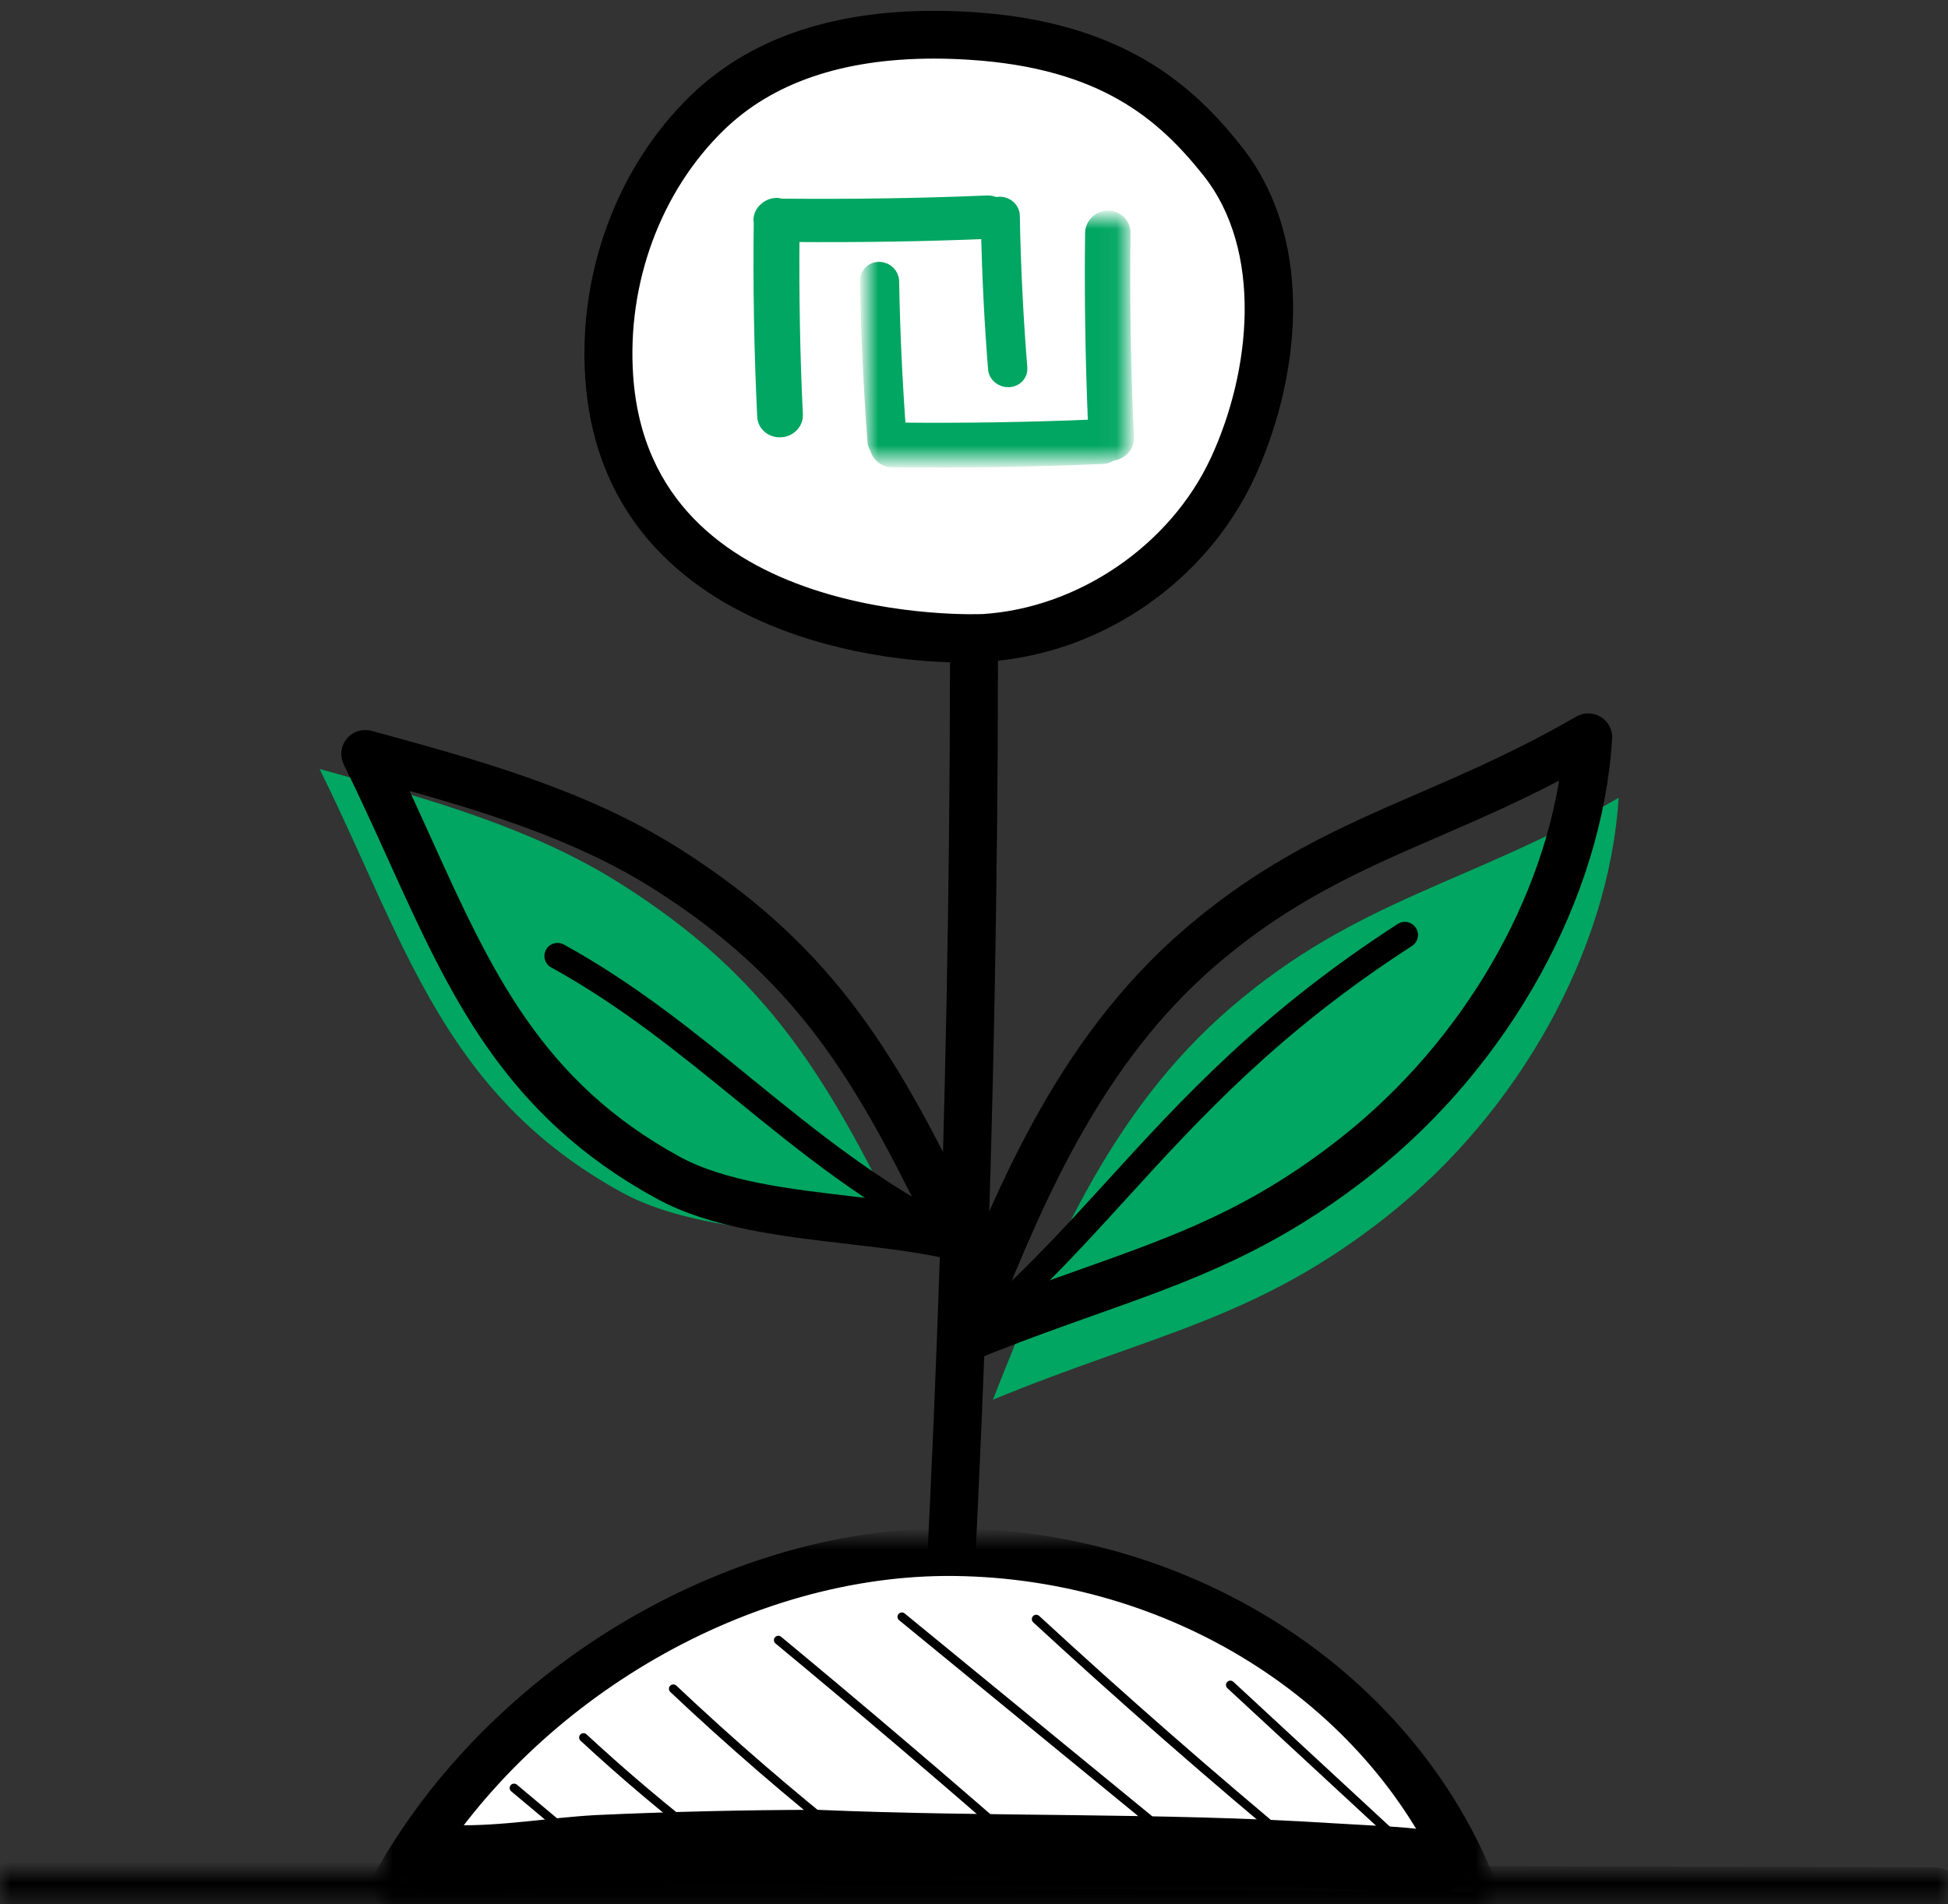
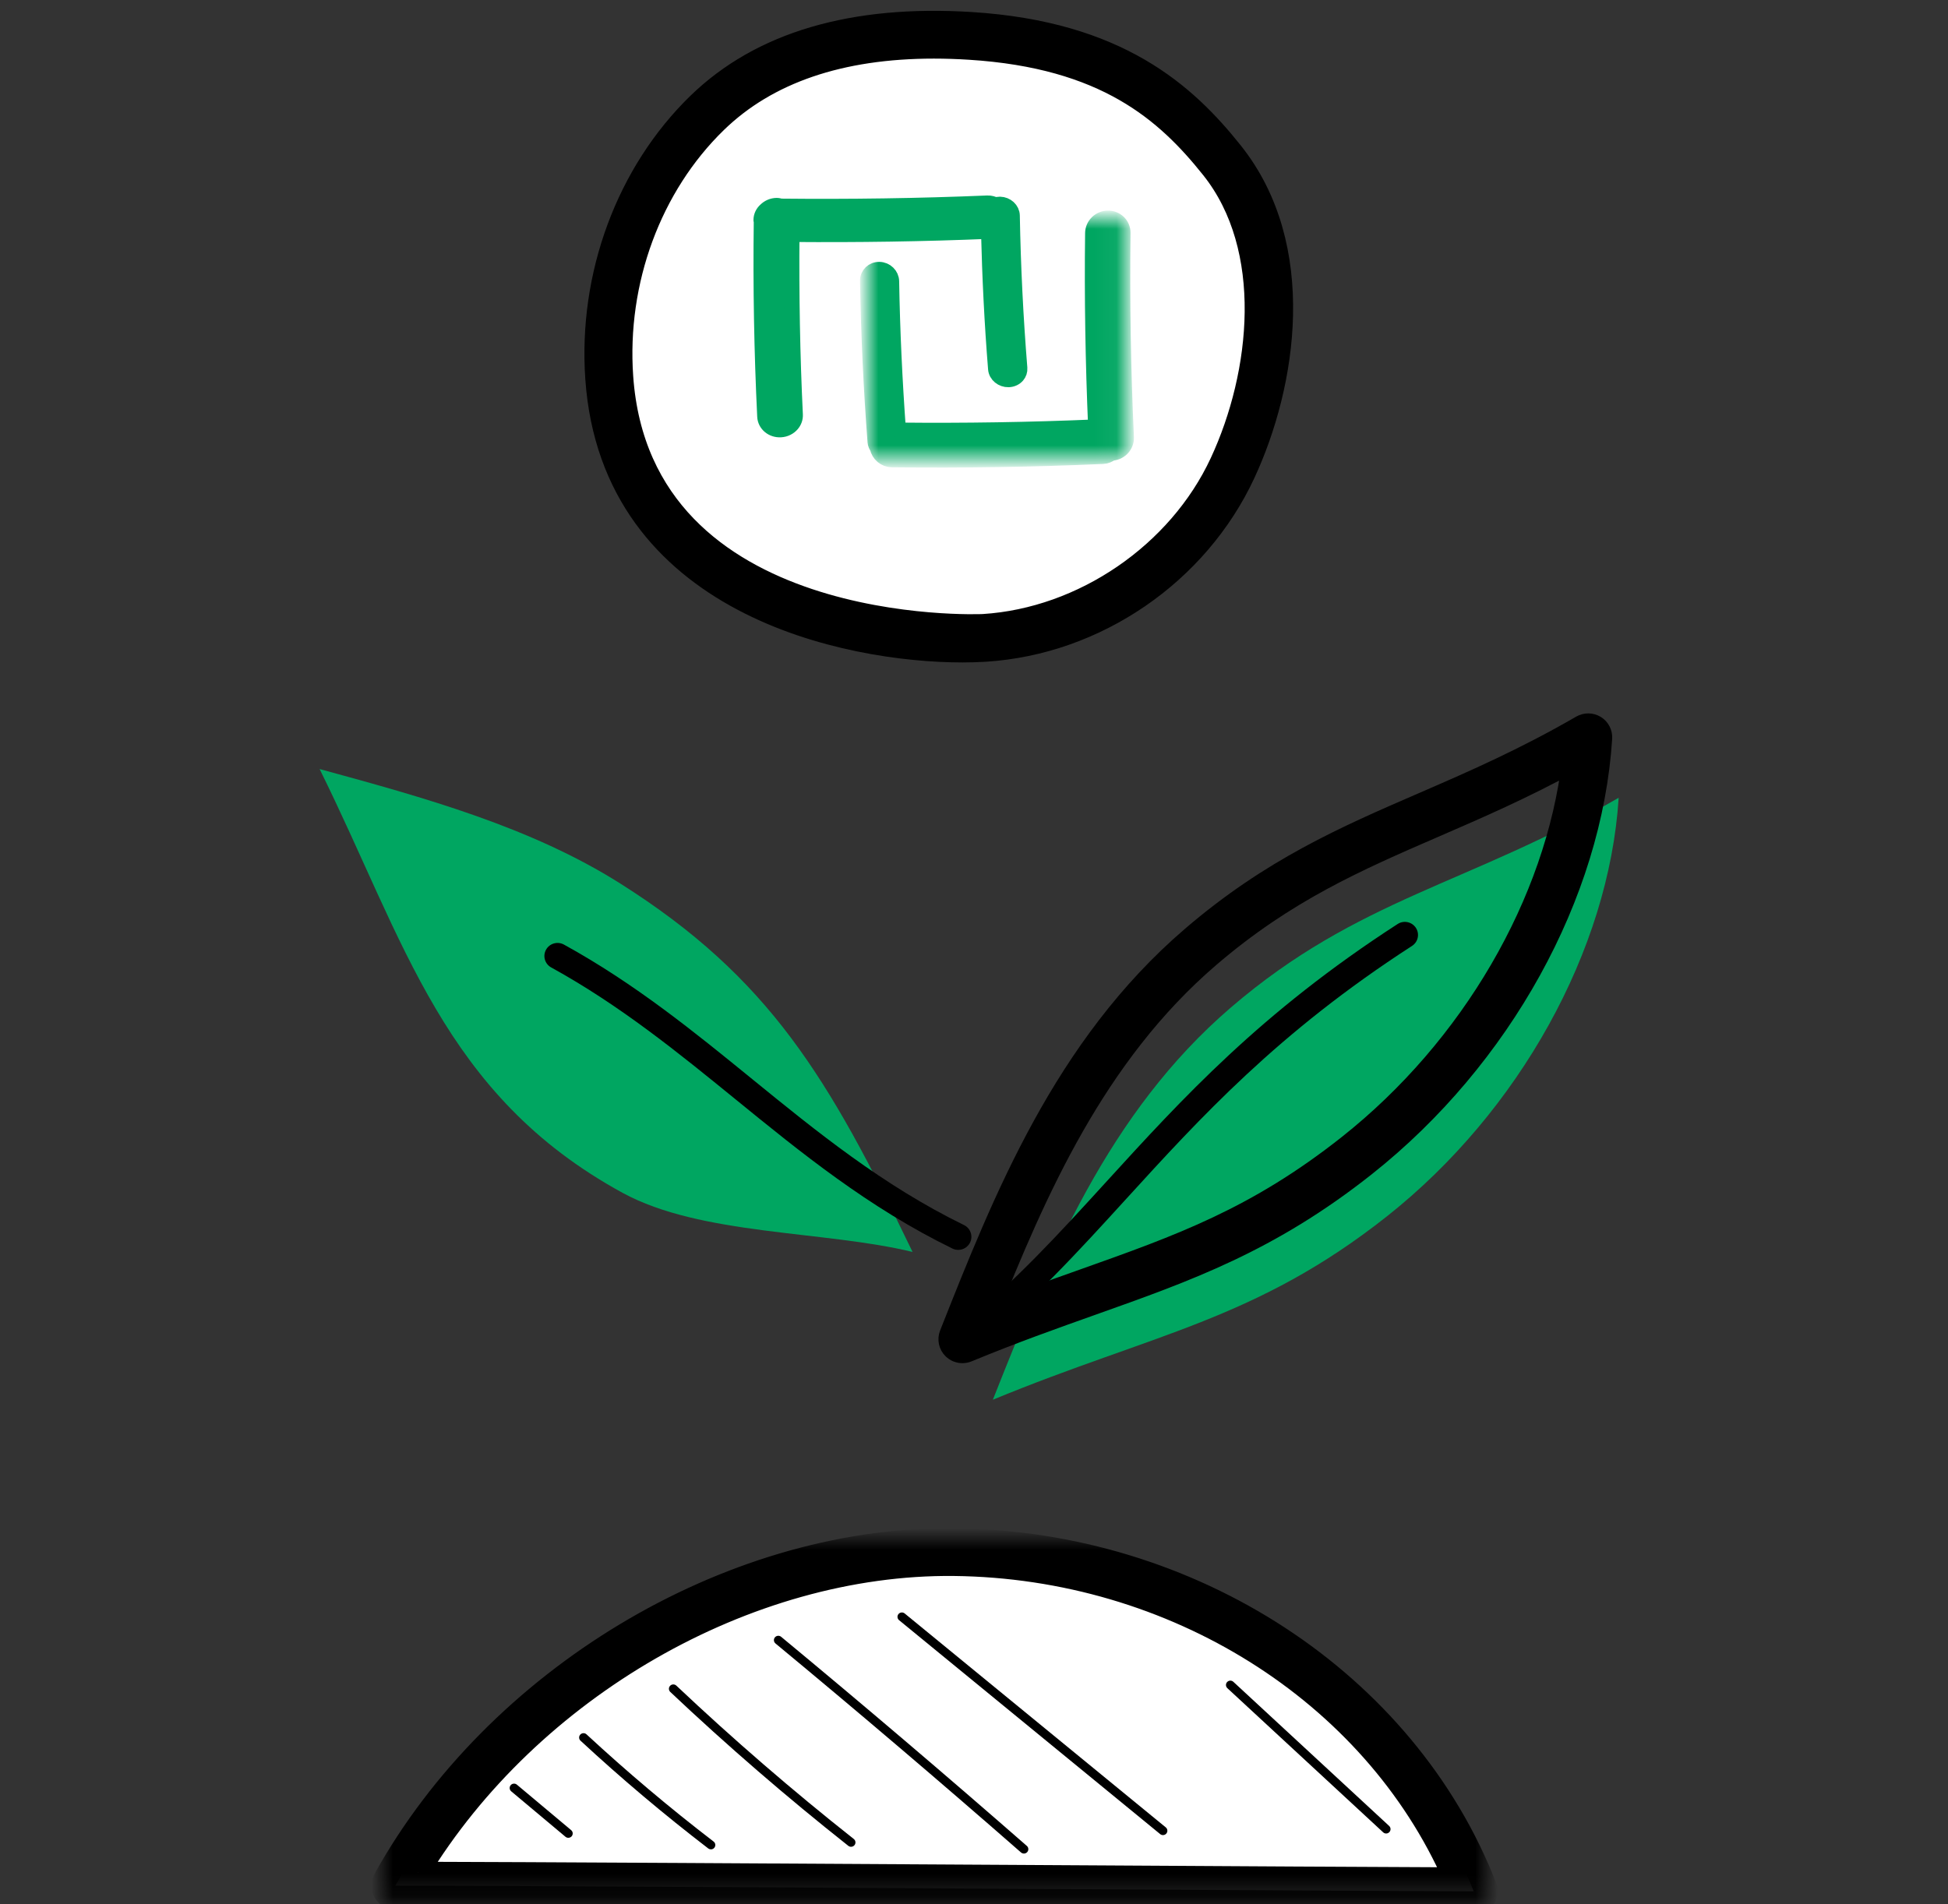
<svg xmlns="http://www.w3.org/2000/svg" xmlns:xlink="http://www.w3.org/1999/xlink" width="90px" height="88px" viewBox="0 0 90 88" version="1.1">
  <rect x="0" y="0" width="90" height="88" fill="#333333" stroke="none" />
  <title>85CF8AD2-DD5F-474A-83F4-C53564AE4D1D</title>
  <defs>
    <polygon id="path-1" points="0 0 51.035 0 51.035 16.883 0 16.883" />
-     <polygon id="path-3" points="0 0 90 0 90 1.469 0 1.469" />
    <polygon id="path-5" points="0 0 11.955 0 11.955 11.176 0 11.176" />
  </defs>
  <g id="Design-system" stroke="none" stroke-width="1" fill="none" fill-rule="evenodd">
    <g id="Icons" transform="translate(-1173, -762)">
      <g id="Group-43" transform="translate(1173, 763)">
        <g id="Group-48">
-           <path d="M43.449,80.733 C43.437,80.733 43.425,80.732 43.412,80.731 C43.077,80.712 42.822,80.425 42.842,80.092 C44.089,59.557 44.587,38.719 44.322,18.159 C44.318,17.825 44.587,17.551 44.922,17.547 L44.93,17.547 C45.262,17.547 45.534,17.812 45.538,18.143 C45.803,38.733 45.305,59.601 44.056,80.165 C44.037,80.485 43.769,80.733 43.449,80.733" id="Fill-1" stroke="#000000" fill="#000000" />
          <path d="M56.873,45.552 C62.758,40.5 67.875,39.867 74.785,35.864 C74.339,42.917 70.168,50.382 64.094,55.194 C58.02,60.004 53.264,60.629 45.871,63.682 C48.447,57.176 51.194,50.426 56.873,45.552 Z" id="Fill-3" fill="#00A661" />
          <path d="M72.668,34.165 C70.364,35.428 68.269,36.336 66.236,37.217 C62.718,38.743 59.395,40.184 55.864,43.215 C50.587,47.744 47.85,54.035 45.551,59.799 C47.153,59.17 48.622,58.648 50.052,58.14 C54.522,56.552 58.052,55.298 62.309,51.927 C67.998,47.422 71.892,40.705 72.668,34.165 M44.039,61.319 C43.865,61.15 43.81,60.892 43.899,60.667 C46.366,54.435 49.162,47.371 55.069,42.302 C58.74,39.151 62.144,37.673 65.75,36.111 C68.046,35.115 70.42,34.084 73.072,32.548 C73.266,32.437 73.506,32.439 73.698,32.556 C73.889,32.673 73.999,32.886 73.985,33.108 C73.529,40.326 69.345,47.899 63.067,52.871 C58.652,56.368 54.857,57.716 50.462,59.277 C48.662,59.917 46.8,60.578 44.698,61.446 C44.623,61.477 44.544,61.492 44.465,61.492 C44.309,61.492 44.155,61.432 44.039,61.319 Z" id="Fill-5" stroke="#000000" fill="#000000" />
          <path d="M28.762,54.12 C20.471,49.593 18.702,42.482 14.766,34.537 C19.6,35.857 24.527,37.217 28.655,39.826 C35.577,44.2 38.293,48.825 42.161,56.852 C38.074,55.862 32.376,56.094 28.762,54.12 Z" id="Fill-7" fill="#00A661" />
-           <path d="M18.005,34.774 C18.525,35.867 19.011,36.941 19.486,37.988 C22.238,44.067 24.616,49.317 31.165,52.892 C33.354,54.088 36.427,54.445 39.398,54.79 C40.724,54.945 41.996,55.093 43.187,55.309 C39.829,48.43 37.064,43.824 30.439,39.637 C26.717,37.285 22.331,35.966 18.005,34.774 M44.271,56.757 C44.223,56.757 44.175,56.752 44.127,56.74 C42.67,56.387 41.012,56.194 39.256,55.99 C36.169,55.632 32.977,55.26 30.579,53.951 C23.674,50.181 21.219,44.76 18.376,38.484 C17.733,37.064 17.068,35.595 16.33,34.105 C16.224,33.892 16.255,33.636 16.407,33.453 C16.56,33.27 16.807,33.192 17.037,33.255 C21.859,34.573 26.846,35.934 31.091,38.618 C38.339,43.199 41.113,48.2 44.82,55.893 C44.921,56.103 44.891,56.353 44.743,56.534 C44.626,56.677 44.452,56.757 44.271,56.757" id="Fill-9" stroke="#000000" fill="#000000" />
          <path d="M44.271,56.757 C44.181,56.757 44.089,56.738 44.003,56.695 C40.122,54.801 37.001,52.258 33.982,49.799 C31.359,47.663 28.647,45.455 25.466,43.706 C25.172,43.544 25.065,43.177 25.228,42.885 C25.39,42.593 25.76,42.488 26.054,42.649 C29.333,44.451 32.089,46.695 34.753,48.865 C37.719,51.28 40.785,53.777 44.539,55.611 C44.841,55.758 44.965,56.12 44.817,56.42 C44.711,56.634 44.495,56.757 44.271,56.757" id="Fill-11" fill="#000000" />
          <path d="M44.838,0.659 C40.433,0.382 35.86,1.119 32.672,4.217 C29.485,7.314 27.835,11.952 28.148,16.448 C28.923,27.553 41.85,28.707 45.477,28.477 C50.286,28.173 54.871,25.095 56.946,20.629 C59.021,16.164 59.512,10.24 56.461,6.41 C53.954,3.266 50.859,1.038 44.838,0.659" id="Fill-13" fill="#FFFFFF" />
          <g id="Group-17" transform="translate(27.501, 0)" fill="#000000" stroke="#000000">
            <path d="M15.646,1.208 C11.324,1.208 7.948,2.362 5.596,4.649 C2.569,7.59 0.945,11.986 1.254,16.406 C2.099,28.534 17.779,27.886 17.936,27.874 C22.541,27.583 26.943,24.571 28.892,20.376 C30.803,16.265 31.417,10.468 28.482,6.785 C26.382,4.15 23.574,1.657 17.298,1.262 C16.733,1.226 16.182,1.208 15.646,1.208 M16.963,29.111 C11.662,29.111 0.77,26.95 0.04,16.489 C-0.293,11.721 1.467,6.972 4.745,3.785 C7.647,0.966 11.898,-0.289 17.375,0.056 C24.144,0.482 27.27,3.318 29.436,6.036 C32.915,10.401 31.912,16.761 29.997,20.883 C27.832,25.539 23.129,28.757 18.014,29.08 C17.697,29.1 17.344,29.111 16.963,29.111" id="Fill-15" />
          </g>
          <path d="M44.653,61.445 C44.477,61.445 44.302,61.368 44.181,61.222 C43.969,60.963 44.008,60.583 44.269,60.372 C46.85,58.284 48.92,56.014 51.112,53.611 C54.619,49.766 58.245,45.79 64.574,41.698 C64.854,41.516 65.231,41.595 65.415,41.875 C65.598,42.155 65.519,42.529 65.237,42.711 C59.04,46.717 55.468,50.634 52.013,54.422 C49.79,56.86 47.69,59.163 45.037,61.309 C44.924,61.4 44.788,61.445 44.653,61.445" id="Fill-18" fill="#000000" />
          <path d="M18.267,86.135 C23.202,77.255 33.682,70.61 44.074,70.722 C54.466,70.836 64.38,76.927 68.086,86.396 C63.816,86.396 25.237,86.135 18.267,86.135" id="Fill-20" fill="#FFFFFF" />
          <g id="Group-24" transform="translate(17.659, 70.117)">
            <mask id="mask-2" fill="white">
              <use xlink:href="#path-1" />
            </mask>
            <g id="Clip-23" />
            <path d="M1.661,15.415 C6.602,15.426 19.268,15.501 30.544,15.568 C39.083,15.619 46.592,15.663 49.518,15.672 C45.745,7.095 36.579,1.319 26.409,1.209 C16.859,1.113 6.837,6.903 1.661,15.415 M50.427,16.883 C48.551,16.883 40.203,16.833 30.537,16.775 C18.34,16.703 4.517,16.622 0.608,16.622 C0.393,16.622 0.194,16.509 0.084,16.325 C-0.025,16.14 -0.028,15.913 0.076,15.726 C5.239,6.435 15.933,0 26.158,0 C26.246,0 26.334,0.001 26.422,0.001 C37.407,0.12 47.281,6.574 50.994,16.059 C51.066,16.246 51.042,16.455 50.929,16.62 C50.815,16.784 50.628,16.883 50.427,16.883" id="Fill-22" stroke="#000000" fill="#000000" mask="url(#mask-2)" />
          </g>
          <g id="Group-27" transform="translate(0, 85.531)">
            <mask id="mask-4" fill="white">
              <use xlink:href="#path-3" />
            </mask>
            <g id="Clip-26" />
            <path d="M89.392,1.469 L89.39,1.469 L0.606,1.208 C0.27,1.206 -0.001,0.936 0,0.602 C0,0.269 0.273,0 0.608,0 L0.61,0 L89.394,0.261 C89.729,0.262 90,0.533 90,0.867 C89.999,1.199 89.727,1.469 89.392,1.469" id="Fill-25" stroke="#000000" fill="#000000" mask="url(#mask-4)" />
          </g>
          <path d="M26.257,83.925 C26.211,83.925 26.164,83.91 26.126,83.878 L23.619,81.777 C23.534,81.705 23.523,81.578 23.595,81.493 C23.667,81.408 23.795,81.397 23.881,81.469 L26.388,83.571 C26.474,83.642 26.484,83.769 26.413,83.854 C26.372,83.901 26.315,83.925 26.257,83.925" id="Fill-28" fill="#000000" />
          <path d="M32.846,84.459 C32.803,84.459 32.759,84.445 32.722,84.417 C30.688,82.856 28.702,81.181 26.821,79.438 C26.739,79.363 26.734,79.236 26.811,79.154 C26.888,79.073 27.016,79.069 27.097,79.144 C28.969,80.878 30.945,82.545 32.97,84.099 C33.059,84.167 33.075,84.293 33.006,84.381 C32.967,84.433 32.907,84.459 32.846,84.459" id="Fill-30" fill="#000000" />
          <path d="M39.32,84.34 C39.276,84.34 39.231,84.326 39.194,84.297 C36.36,82.055 33.592,79.663 30.968,77.185 C30.887,77.108 30.883,76.981 30.961,76.9 C31.037,76.819 31.166,76.817 31.248,76.893 C33.863,79.363 36.622,81.748 39.447,83.981 C39.534,84.051 39.549,84.177 39.479,84.264 C39.439,84.314 39.38,84.34 39.32,84.34" id="Fill-32" fill="#000000" />
          <path d="M47.308,84.653 C47.26,84.653 47.212,84.636 47.173,84.603 C43.447,81.342 39.63,78.092 35.829,74.945 C35.743,74.874 35.731,74.747 35.803,74.661 C35.875,74.577 36.003,74.565 36.089,74.636 C39.892,77.786 43.712,81.037 47.442,84.301 C47.526,84.374 47.533,84.501 47.46,84.584 C47.42,84.63 47.364,84.653 47.308,84.653" id="Fill-34" fill="#000000" />
          <path d="M53.731,83.8 C53.685,83.8 53.64,83.785 53.602,83.754 L41.539,73.869 C41.452,73.799 41.44,73.672 41.511,73.586 C41.583,73.5 41.71,73.487 41.797,73.558 L53.86,83.443 C53.946,83.514 53.959,83.641 53.887,83.727 C53.847,83.775 53.789,83.8 53.731,83.8" id="Fill-36" fill="#000000" />
-           <path d="M60.098,84.719 C60.052,84.719 60.006,84.704 59.968,84.672 C55.815,81.224 51.699,77.622 47.735,73.967 C47.654,73.891 47.649,73.764 47.725,73.683 C47.801,73.6 47.929,73.596 48.012,73.672 C51.971,77.322 56.08,80.919 60.228,84.363 C60.314,84.435 60.325,84.561 60.253,84.646 C60.213,84.694 60.156,84.719 60.098,84.719" id="Fill-38" fill="#000000" />
          <path d="M64.042,83.726 C63.992,83.726 63.942,83.709 63.904,83.672 L56.706,77.011 C56.624,76.935 56.619,76.808 56.695,76.727 C56.772,76.645 56.9,76.64 56.982,76.716 L64.18,83.377 C64.262,83.453 64.266,83.581 64.19,83.662 C64.15,83.704 64.096,83.726 64.042,83.726" id="Fill-40" fill="#000000" />
-           <path d="M66.022,83.573 C64.521,83.383 63.005,83.344 61.496,83.247 C53.595,82.744 45.673,82.973 37.766,82.632 C34.352,82.638 30.937,82.719 27.527,82.875 C25.35,82.995 23.19,83.395 21.005,83.341 C20.306,83.214 19.834,83.553 19.636,84.003 C19.533,84.016 19.432,84.043 19.336,84.094 C18.139,84.536 18.52,86.405 19.799,86.377 C24.394,86.328 28.992,86.162 33.588,86.078 C35.041,86.001 36.493,86.096 37.946,86.08 C39.839,85.99 41.735,85.946 43.63,85.899 C43.863,85.915 44.069,85.844 44.237,85.723 C44.555,85.744 44.873,85.763 45.191,85.779 C49.582,85.941 53.981,85.876 58.369,86.099 C60.607,86.224 62.845,86.366 65.085,86.42 C65.729,86.378 66.428,86.597 67.034,86.333 C67.566,86.154 67.915,85.582 67.912,85.035 C67.685,83.492 66.708,83.672 66.022,83.573" id="Fill-42" fill="#000000" />
        </g>
        <g id="Group-13" transform="translate(35.161, 8.382)">
          <g id="Group-3" transform="translate(4.923, 0.699)">
            <mask id="mask-6" fill="white">
              <use xlink:href="#path-5" />
            </mask>
            <g id="Clip-2" />
            <path d="M11.798,0.682 C11.803,0.303 11.494,-0.002 11.107,0 C10.72,0.002 10.403,0.311 10.399,0.691 C10.361,3.67 10.413,6.68 10.539,9.65 C7.519,9.779 4.457,9.828 1.421,9.796 C1.256,7.514 1.146,5.205 1.108,2.918 C1.103,2.622 0.851,2.376 0.545,2.37 C0.239,2.363 -0.006,2.597 0,2.894 C0.041,5.369 0.158,7.874 0.347,10.341 C0.355,10.438 0.396,10.525 0.449,10.601 C0.515,10.916 0.787,11.159 1.128,11.163 C4.371,11.203 7.65,11.151 10.877,11.009 C11.029,11.003 11.158,10.939 11.268,10.854 C11.274,10.854 11.28,10.858 11.288,10.857 C11.496,10.844 11.679,10.742 11.801,10.593 C11.904,10.465 11.962,10.302 11.955,10.128 C11.811,7.002 11.758,3.824 11.798,0.682" id="Fill-1" stroke="#00A661" stroke-width="0.7" fill="#00A661" stroke-linecap="round" stroke-linejoin="round" mask="url(#mask-6)" />
          </g>
          <g id="Group-6" fill="#00A661" stroke="#00A661" stroke-linecap="round" stroke-linejoin="round" stroke-width="0.7">
            <path d="M10.513,1.305 C10.565,3.425 10.668,5.559 10.839,7.666 C10.861,7.949 11.13,8.17 11.437,8.161 C11.604,8.155 11.748,8.083 11.842,7.974 C11.921,7.881 11.965,7.76 11.954,7.63 C11.765,5.296 11.648,2.924 11.606,0.581 C11.601,0.299 11.347,0.063 11.038,0.057 C10.965,0.056 10.896,0.069 10.832,0.091 C10.719,0.034 10.595,-0.005 10.458,0.001 C7.299,0.133 4.088,0.179 0.91,0.146 C0.851,0.132 0.794,0.113 0.728,0.113 C0.525,0.114 0.343,0.198 0.212,0.327 C0.08,0.444 -0.001,0.608 0,0.791 C0,0.812 0.011,0.831 0.014,0.851 C-0.025,3.851 0.028,6.882 0.173,9.865 C0.191,10.226 0.52,10.501 0.91,10.476 C1.12,10.465 1.305,10.367 1.428,10.224 C1.532,10.103 1.591,9.947 1.583,9.781 C1.449,7.023 1.403,4.226 1.426,1.45 C4.454,1.474 7.506,1.431 10.513,1.305" id="Fill-4" />
          </g>
        </g>
      </g>
    </g>
  </g>
</svg>